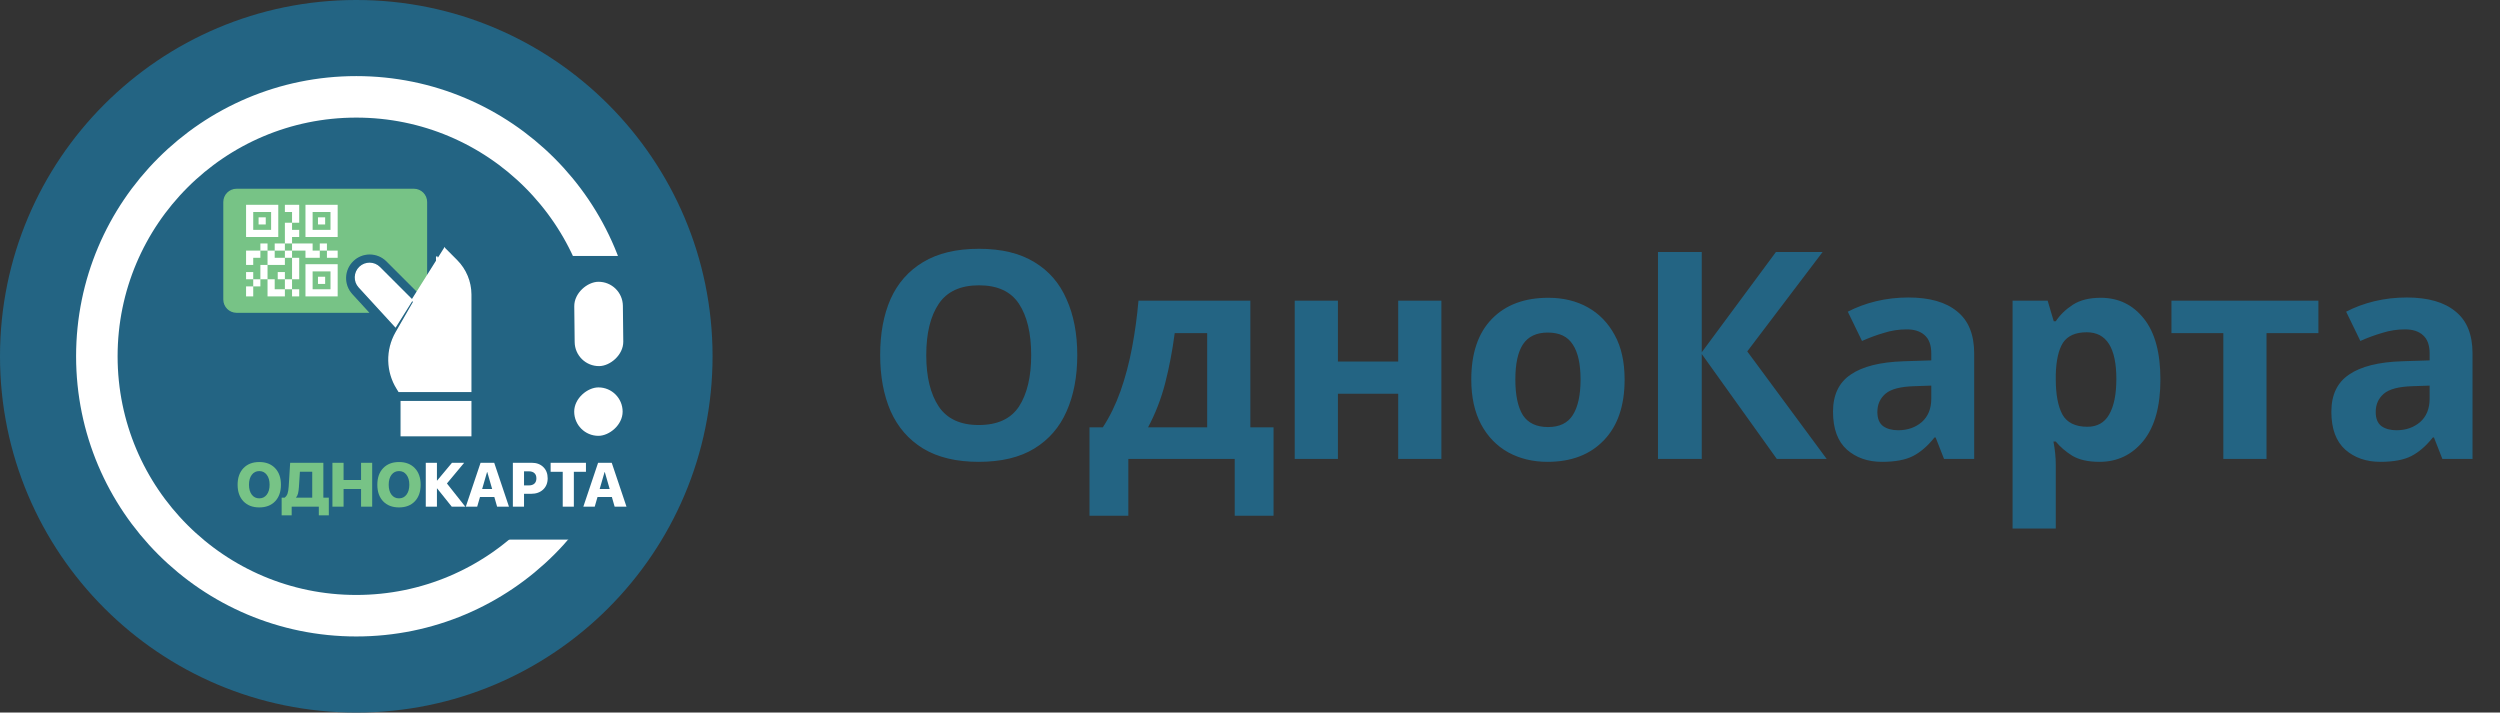
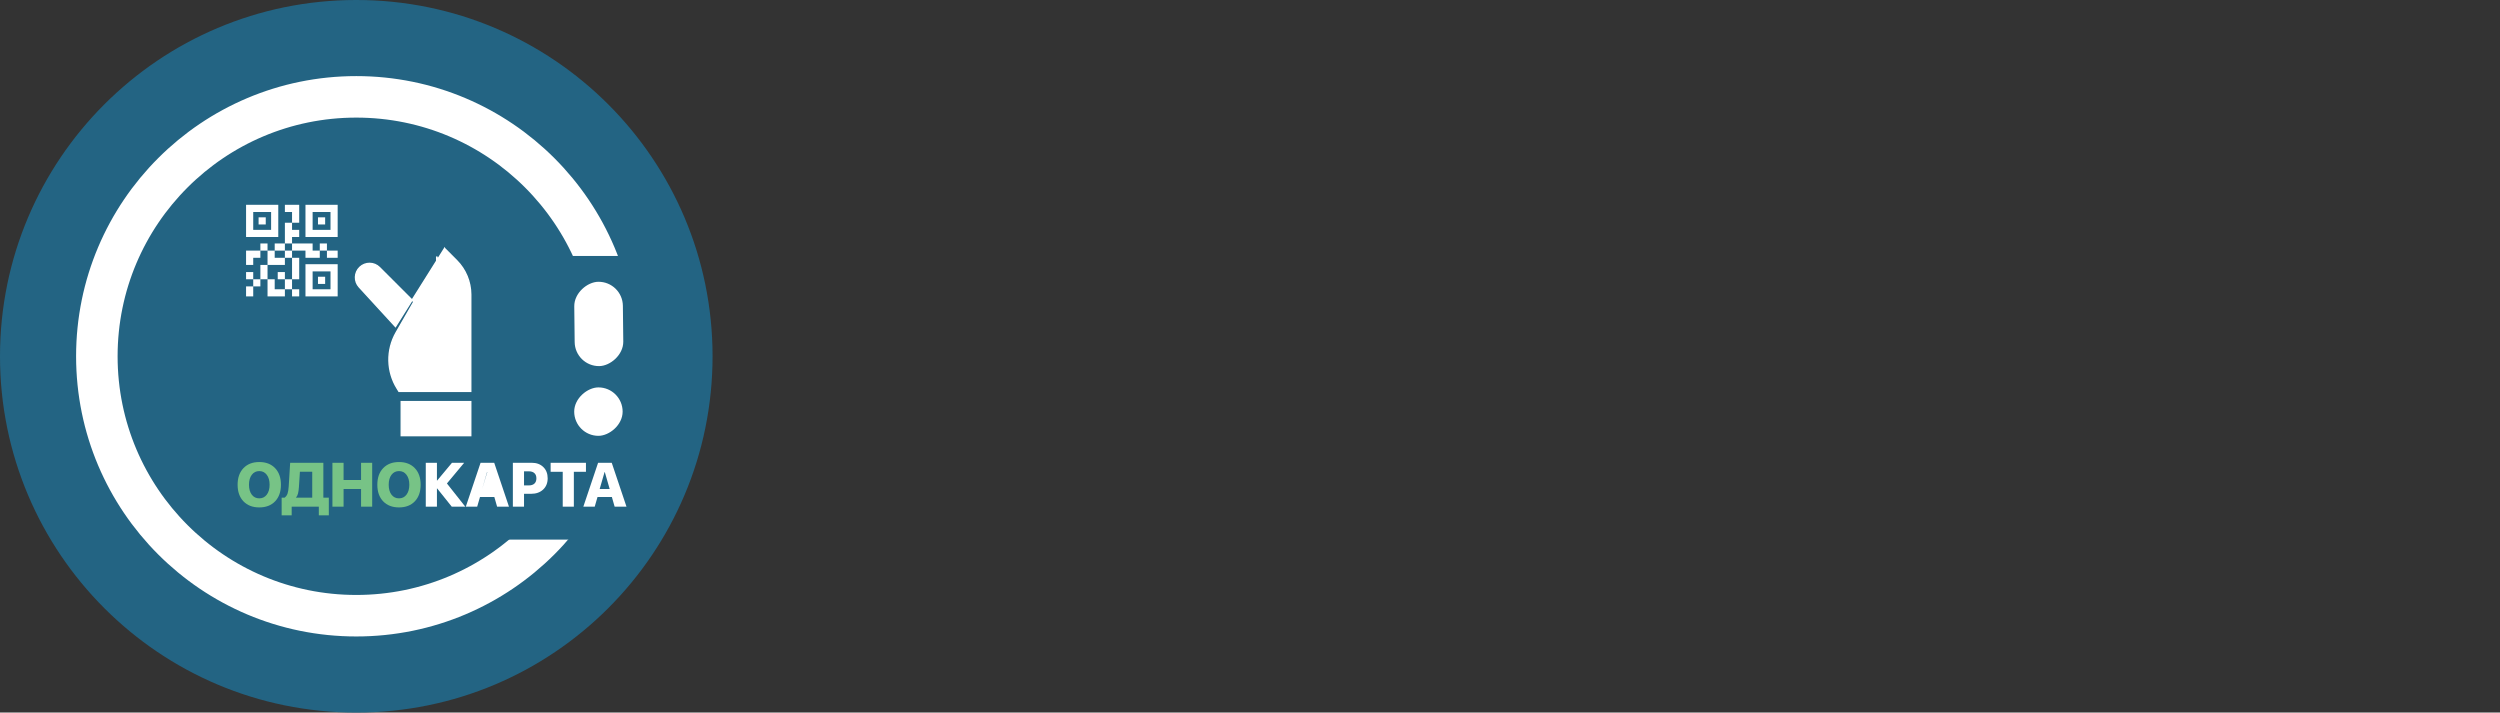
<svg xmlns="http://www.w3.org/2000/svg" width="207" height="59" viewBox="0 0 207 59" fill="none">
  <rect x="0" y="0" width="207" height="59" fill="#333333" stroke="none" />
  <circle cx="29.5" cy="29.5" r="29.5" fill="#236483" />
-   <path d="M35.309 24.798C35.308 24.822 35.306 24.846 35.304 24.869L32.022 21.587L32.022 21.587C31.244 20.827 30.004 20.821 29.219 21.573L29.219 21.573C28.434 22.326 28.387 23.564 29.113 24.374L29.113 24.374L30.458 25.842H19.59C19.015 25.842 18.547 25.375 18.547 24.799V16.728C18.547 16.152 19.015 15.685 19.59 15.685H34.266C34.842 15.685 35.309 16.152 35.309 16.728V19.002H35.28L35.309 19.079V24.798Z" fill="url(#paint0_linear_206_21775)" stroke="#77C386" stroke-width="0.116" />
  <g clip-path="url(#clip0_206_21775)">
    <path d="M27.07 20.751L26.478 20.751L26.478 20.159L27.07 20.159L27.07 20.751ZM23.589 20.159L22.745 20.159L22.745 20.751L23.589 20.751L23.589 20.159ZM20.374 21.936L20.967 21.936L20.967 21.344L21.559 21.344L21.559 20.751L20.374 20.751L20.374 21.936ZM24.774 23.122L24.774 21.344L24.181 21.344L24.181 23.122L24.774 23.122ZM23.589 23.122L23.589 23.951L24.181 23.951L24.181 23.122L23.589 23.122ZM22.745 23.122L22.152 23.122L22.152 24.544L23.589 24.544L23.589 23.951L22.745 23.951L22.745 23.122ZM27.959 21.344L27.959 20.751L27.07 20.751L27.07 21.344L27.959 21.344ZM25.293 20.751L25.293 21.344L26.478 21.344L26.478 20.751L25.885 20.751L25.885 20.159L24.181 20.159L24.181 20.751L25.293 20.751ZM24.774 16.959L23.589 16.959L23.589 17.552L24.181 17.552L24.181 18.44L24.774 18.44L24.774 16.959ZM23.589 21.344L24.181 21.344L24.181 20.751L23.589 20.751L23.589 21.344ZM22.996 22.529L22.996 23.122L23.589 23.122L23.589 22.529L22.996 22.529ZM24.181 23.951L24.181 24.544L24.774 24.544L24.774 23.951L24.181 23.951ZM23.589 21.936L23.589 21.344L22.745 21.344L22.745 20.751L22.152 20.751L22.152 21.936L23.589 21.936ZM21.559 20.159L21.559 20.751L22.152 20.751L22.152 20.159L21.559 20.159ZM22.152 21.936L21.559 21.936L21.559 23.122L22.152 23.122L22.152 21.936ZM20.967 23.714L21.559 23.714L21.559 23.122L20.967 23.122L20.967 23.714ZM20.374 24.544L20.967 24.544L20.967 23.714L20.374 23.714L20.374 24.544ZM20.374 22.529L20.374 23.122L20.967 23.122L20.967 22.529L20.374 22.529ZM24.181 19.625L24.774 19.625L24.774 19.033L24.181 19.033L24.181 18.44L23.589 18.44L23.589 20.159L24.181 20.159L24.181 19.625ZM25.293 19.625L25.293 16.959L27.959 16.959L27.959 19.625L25.293 19.625ZM27.366 19.033L27.366 17.552L25.885 17.552L25.885 19.033L27.366 19.033ZM26.922 18.588L26.922 17.996L26.329 17.996L26.329 18.588L26.922 18.588ZM27.959 24.544L25.293 24.544L25.293 21.877L27.959 21.877L27.959 24.544ZM27.366 23.951L27.366 22.47L25.885 22.47L25.885 23.951L27.366 23.951ZM26.922 23.507L26.922 22.914L26.329 22.914L26.329 23.507L26.922 23.507ZM23.041 16.959L23.041 19.625L20.374 19.625L20.374 16.959L23.041 16.959ZM20.967 17.552L20.967 19.033L22.448 19.033L22.448 17.552L20.967 17.552ZM21.411 17.996L21.411 18.588L22.004 18.588L22.004 17.996L21.411 17.996Z" fill="white" />
  </g>
  <path d="M36.809 20.567L37.953 23.537L37.953 23.537C38.327 24.512 37.842 25.606 36.867 25.982C36.867 25.982 36.867 25.982 36.867 25.982L36.574 26.096L37.869 27.391L37.91 27.432L37.869 27.473L37.35 27.992L37.309 28.033L37.268 27.992L31.421 22.147C30.973 21.7 30.25 21.693 29.792 22.131C29.335 22.569 29.311 23.291 29.738 23.759C29.738 23.759 29.738 23.759 29.738 23.759L32.745 27.039L36.809 20.567ZM36.809 20.567L37.804 21.565L37.804 21.565C38.553 22.314 38.975 23.328 38.978 24.387V32.404H33.034L32.892 32.176C32.009 30.765 31.974 28.982 32.8 27.537L36.809 20.567ZM36.562 25.191L36.048 25.389C36.121 25.186 36.158 24.972 36.158 24.757V24.756V21.242L37.16 23.843C37.16 23.843 37.16 23.843 37.16 23.843C37.367 24.38 37.099 24.983 36.562 25.191L36.562 25.191ZM33.223 36.073V33.253H38.978V36.073H33.223Z" fill="white" stroke="white" stroke-width="0.116" />
-   <path d="M34.97 30.444H35.588V31.062H34.97V30.444Z" fill="white" stroke="white" stroke-width="0.116" />
  <rect x="41.972" y="36.907" width="8.255" height="6.054" fill="#236483" />
  <circle cx="29.5" cy="29.5" r="21.481" stroke="white" stroke-width="3.437" />
  <rect x="41.815" y="21.194" width="11.456" height="23.485" fill="#236483" />
  <path d="M20.158 38.762C20.482 38.425 20.919 38.256 21.469 38.256C22.02 38.256 22.456 38.425 22.778 38.762C23.1 39.099 23.262 39.557 23.262 40.136C23.262 40.715 23.1 41.174 22.778 41.511C22.456 41.846 22.02 42.014 21.469 42.014C20.917 42.014 20.48 41.846 20.158 41.511C19.836 41.174 19.674 40.715 19.674 40.136C19.674 39.557 19.836 39.099 20.158 38.762ZM22.088 39.313C21.934 39.109 21.728 39.006 21.469 39.006C21.211 39.006 21.004 39.109 20.848 39.313C20.693 39.516 20.616 39.791 20.616 40.136C20.616 40.48 20.693 40.755 20.848 40.96C21.002 41.163 21.209 41.264 21.469 41.264C21.728 41.264 21.934 41.163 22.088 40.96C22.245 40.755 22.323 40.48 22.323 40.136C22.323 39.791 22.245 39.516 22.088 39.313ZM24.75 40.33C24.736 40.543 24.712 40.719 24.677 40.856C24.643 40.992 24.59 41.102 24.516 41.186L24.516 41.206L25.852 41.206L25.852 39.059L24.833 39.059L24.75 40.33ZM24.151 41.951L24.151 42.669L23.32 42.669L23.32 41.206L23.567 41.206C23.684 41.116 23.766 41.001 23.811 40.861C23.858 40.721 23.89 40.517 23.907 40.25L24.025 38.319L26.774 38.319L26.774 41.206L27.227 41.206L27.227 42.669L26.399 42.669L26.399 41.951L24.151 41.951ZM30.817 41.951L29.896 41.951L29.896 40.489L28.448 40.489L28.448 41.951L27.525 41.951L27.525 38.319L28.448 38.319L28.448 39.744L29.896 39.744L29.896 38.319L30.817 38.319L30.817 41.951ZM31.727 38.762C32.051 38.425 32.488 38.256 33.038 38.256C33.589 38.256 34.025 38.425 34.347 38.762C34.669 39.099 34.83 39.557 34.83 40.136C34.83 40.715 34.669 41.174 34.347 41.511C34.025 41.846 33.589 42.014 33.038 42.014C32.486 42.014 32.049 41.846 31.727 41.511C31.404 41.174 31.243 40.715 31.243 40.136C31.243 39.557 31.404 39.099 31.727 38.762ZM33.657 39.313C33.503 39.109 33.297 39.006 33.038 39.006C32.78 39.006 32.572 39.109 32.416 39.313C32.262 39.516 32.185 39.791 32.185 40.136C32.185 40.48 32.262 40.755 32.416 40.96C32.571 41.163 32.778 41.264 33.038 41.264C33.297 41.264 33.503 41.163 33.657 40.96C33.813 40.755 33.892 40.48 33.892 40.136C33.892 39.791 33.813 39.516 33.657 39.313Z" fill="#77C386" />
-   <path d="M37.006 40.031L38.524 41.951L37.404 41.951L36.198 40.444L36.178 40.444L36.178 41.951L35.254 41.951L35.254 38.319L36.178 38.319L36.178 39.787L36.198 39.787L37.424 38.319L38.433 38.319L37.006 40.031ZM41.16 41.951L40.931 41.153L39.743 41.153L39.511 41.951L38.57 41.951L39.791 38.319L40.921 38.319L42.142 41.951L41.16 41.951ZM40.327 39.089L39.922 40.489L40.75 40.489L40.347 39.089L40.327 39.089ZM42.465 38.319L44.038 38.319C44.429 38.319 44.745 38.437 44.985 38.671C45.226 38.905 45.347 39.216 45.347 39.605C45.347 39.991 45.221 40.302 44.969 40.537C44.718 40.77 44.389 40.887 43.983 40.887L43.389 40.887L43.389 41.951L42.465 41.951L42.465 38.319ZM43.389 39.026L43.389 40.192L43.789 40.192C43.987 40.192 44.141 40.142 44.25 40.041C44.359 39.94 44.413 39.796 44.413 39.608C44.413 39.42 44.359 39.276 44.25 39.177C44.142 39.077 43.99 39.026 43.794 39.026L43.389 39.026ZM47.515 41.951L46.594 41.951L46.594 39.064L45.592 39.064L45.592 38.319L48.517 38.319L48.517 39.064L47.515 39.064L47.515 41.951ZM50.892 41.951L50.663 41.153L49.474 41.153L49.243 41.951L48.301 41.951L49.522 38.319L50.652 38.319L51.873 41.951L50.892 41.951ZM50.058 39.089L49.653 40.489L50.481 40.489L50.078 39.089L50.058 39.089Z" fill="white" />
+   <path d="M37.006 40.031L38.524 41.951L37.404 41.951L36.198 40.444L36.178 40.444L36.178 41.951L35.254 41.951L35.254 38.319L36.178 38.319L36.178 39.787L36.198 39.787L37.424 38.319L38.433 38.319L37.006 40.031ZM41.16 41.951L40.931 41.153L39.743 41.153L39.511 41.951L38.57 41.951L39.791 38.319L40.921 38.319L42.142 41.951L41.16 41.951ZM40.327 39.089L39.922 40.489L40.347 39.089L40.327 39.089ZM42.465 38.319L44.038 38.319C44.429 38.319 44.745 38.437 44.985 38.671C45.226 38.905 45.347 39.216 45.347 39.605C45.347 39.991 45.221 40.302 44.969 40.537C44.718 40.77 44.389 40.887 43.983 40.887L43.389 40.887L43.389 41.951L42.465 41.951L42.465 38.319ZM43.389 39.026L43.389 40.192L43.789 40.192C43.987 40.192 44.141 40.142 44.25 40.041C44.359 39.94 44.413 39.796 44.413 39.608C44.413 39.42 44.359 39.276 44.25 39.177C44.142 39.077 43.99 39.026 43.794 39.026L43.389 39.026ZM47.515 41.951L46.594 41.951L46.594 39.064L45.592 39.064L45.592 38.319L48.517 38.319L48.517 39.064L47.515 39.064L47.515 41.951ZM50.892 41.951L50.663 41.153L49.474 41.153L49.243 41.951L48.301 41.951L49.522 38.319L50.652 38.319L51.873 41.951L50.892 41.951ZM50.058 39.089L49.653 40.489L50.481 40.489L50.078 39.089L50.058 39.089Z" fill="white" />
  <rect x="47.544" y="36.087" width="4.01" height="4.01" rx="2.005" transform="rotate(-90 47.544 36.087)" fill="white" />
  <rect x="47.605" y="30.336" width="6.982" height="4.025" rx="2.012" transform="rotate(-90.64 47.605 30.336)" fill="white" />
-   <path d="M89.198 29.408C89.198 31.184 88.902 32.736 88.31 34.064C87.734 35.376 86.846 36.4 85.646 37.136C84.446 37.872 82.91 38.24 81.038 38.24C79.182 38.24 77.646 37.872 76.43 37.136C75.23 36.4 74.334 35.368 73.742 34.04C73.166 32.712 72.878 31.16 72.878 29.384C72.878 27.608 73.166 26.064 73.742 24.752C74.334 23.44 75.23 22.424 76.43 21.704C77.646 20.968 79.19 20.6 81.062 20.6C82.918 20.6 84.446 20.968 85.646 21.704C86.846 22.424 87.734 23.448 88.31 24.776C88.902 26.088 89.198 27.632 89.198 29.408ZM76.694 29.408C76.694 31.2 77.038 32.616 77.726 33.656C78.414 34.68 79.518 35.192 81.038 35.192C82.59 35.192 83.702 34.68 84.374 33.656C85.046 32.616 85.382 31.2 85.382 29.408C85.382 27.6 85.046 26.184 84.374 25.16C83.702 24.136 82.598 23.624 81.062 23.624C79.526 23.624 78.414 24.136 77.726 25.16C77.038 26.184 76.694 27.6 76.694 29.408ZM103.53 24.896V35.384H105.45V42.704H102.234V38H93.426V42.704H90.21V35.384H91.314C91.89 34.504 92.378 33.504 92.778 32.384C93.178 31.248 93.498 30.04 93.738 28.76C93.978 27.48 94.154 26.192 94.266 24.896H103.53ZM97.266 27.584C97.074 29.04 96.81 30.424 96.474 31.736C96.138 33.032 95.666 34.248 95.058 35.384H99.954V27.584H97.266ZM110.779 24.896V29.936H115.771V24.896H119.347V38H115.771V32.6H110.779V38H107.203V24.896H110.779ZM134.518 31.424C134.518 33.6 133.942 35.28 132.79 36.464C131.654 37.648 130.102 38.24 128.134 38.24C126.918 38.24 125.83 37.976 124.87 37.448C123.926 36.92 123.182 36.152 122.638 35.144C122.094 34.12 121.822 32.88 121.822 31.424C121.822 29.248 122.39 27.576 123.526 26.408C124.662 25.24 126.222 24.656 128.206 24.656C129.438 24.656 130.526 24.92 131.47 25.448C132.414 25.976 133.158 26.744 133.702 27.752C134.246 28.744 134.518 29.968 134.518 31.424ZM125.47 31.424C125.47 32.72 125.678 33.704 126.094 34.376C126.526 35.032 127.222 35.36 128.182 35.36C129.126 35.36 129.806 35.032 130.222 34.376C130.654 33.704 130.87 32.72 130.87 31.424C130.87 30.128 130.654 29.16 130.222 28.52C129.806 27.864 129.118 27.536 128.158 27.536C127.214 27.536 126.526 27.864 126.094 28.52C125.678 29.16 125.47 30.128 125.47 31.424ZM151.249 38H147.121L140.905 29.312V38H137.281V20.864H140.905V29.168L147.049 20.864H150.913L144.673 29.096L151.249 38ZM158.014 24.632C159.774 24.632 161.118 25.016 162.046 25.784C162.99 26.536 163.462 27.696 163.462 29.264V38H160.966L160.27 36.224H160.174C159.614 36.928 159.022 37.44 158.398 37.76C157.774 38.08 156.918 38.24 155.83 38.24C154.662 38.24 153.694 37.904 152.926 37.232C152.158 36.544 151.774 35.496 151.774 34.088C151.774 32.696 152.262 31.672 153.238 31.016C154.214 30.344 155.678 29.976 157.63 29.912L159.91 29.84V29.264C159.91 28.576 159.726 28.072 159.358 27.752C159.006 27.432 158.51 27.272 157.87 27.272C157.23 27.272 156.606 27.368 155.998 27.56C155.39 27.736 154.782 27.96 154.174 28.232L152.998 25.808C153.702 25.44 154.478 25.152 155.326 24.944C156.19 24.736 157.086 24.632 158.014 24.632ZM158.518 31.976C157.366 32.008 156.566 32.216 156.118 32.6C155.67 32.984 155.446 33.488 155.446 34.112C155.446 34.656 155.606 35.048 155.926 35.288C156.246 35.512 156.662 35.624 157.174 35.624C157.942 35.624 158.59 35.4 159.118 34.952C159.646 34.488 159.91 33.84 159.91 33.008V31.928L158.518 31.976ZM173.938 24.656C175.41 24.656 176.602 25.232 177.514 26.384C178.426 27.52 178.882 29.2 178.882 31.424C178.882 33.648 178.41 35.344 177.466 36.512C176.522 37.664 175.314 38.24 173.842 38.24C172.898 38.24 172.146 38.072 171.586 37.736C171.026 37.384 170.57 36.992 170.218 36.56H170.026C170.154 37.232 170.218 37.872 170.218 38.48V43.76H166.642V24.896H169.546L170.05 26.6H170.218C170.57 26.072 171.042 25.616 171.634 25.232C172.226 24.848 172.994 24.656 173.938 24.656ZM172.786 27.512C171.858 27.512 171.202 27.8 170.818 28.376C170.45 28.952 170.25 29.832 170.218 31.016V31.4C170.218 32.664 170.402 33.64 170.77 34.328C171.154 35 171.842 35.336 172.834 35.336C173.65 35.336 174.25 35 174.634 34.328C175.034 33.64 175.234 32.656 175.234 31.376C175.234 28.8 174.418 27.512 172.786 27.512ZM191.964 27.584H187.668V38H184.092V27.584H179.796V24.896H191.964V27.584ZM199.277 24.632C201.037 24.632 202.381 25.016 203.309 25.784C204.253 26.536 204.725 27.696 204.725 29.264V38H202.229L201.533 36.224H201.437C200.877 36.928 200.285 37.44 199.661 37.76C199.037 38.08 198.181 38.24 197.093 38.24C195.925 38.24 194.957 37.904 194.189 37.232C193.421 36.544 193.037 35.496 193.037 34.088C193.037 32.696 193.525 31.672 194.501 31.016C195.477 30.344 196.941 29.976 198.893 29.912L201.173 29.84V29.264C201.173 28.576 200.989 28.072 200.621 27.752C200.269 27.432 199.773 27.272 199.133 27.272C198.493 27.272 197.869 27.368 197.261 27.56C196.653 27.736 196.045 27.96 195.437 28.232L194.261 25.808C194.965 25.44 195.741 25.152 196.589 24.944C197.453 24.736 198.349 24.632 199.277 24.632ZM199.781 31.976C198.629 32.008 197.829 32.216 197.381 32.6C196.933 32.984 196.709 33.488 196.709 34.112C196.709 34.656 196.869 35.048 197.189 35.288C197.509 35.512 197.925 35.624 198.437 35.624C199.205 35.624 199.853 35.4 200.381 34.952C200.909 34.488 201.173 33.84 201.173 33.008V31.928L199.781 31.976Z" fill="#236483" />
  <defs>
    <linearGradient id="paint0_linear_206_21775" x1="17.739" y1="21.231" x2="36.957" y2="21.231" gradientUnits="userSpaceOnUse">
      <stop stop-color="#77C386" />
      <stop offset="1" stop-color="#77C386" />
    </linearGradient>
    <clipPath id="clip0_206_21775">
      <rect width="7.585" height="7.585" fill="white" transform="translate(27.959 16.959) rotate(90)" />
    </clipPath>
  </defs>
</svg>